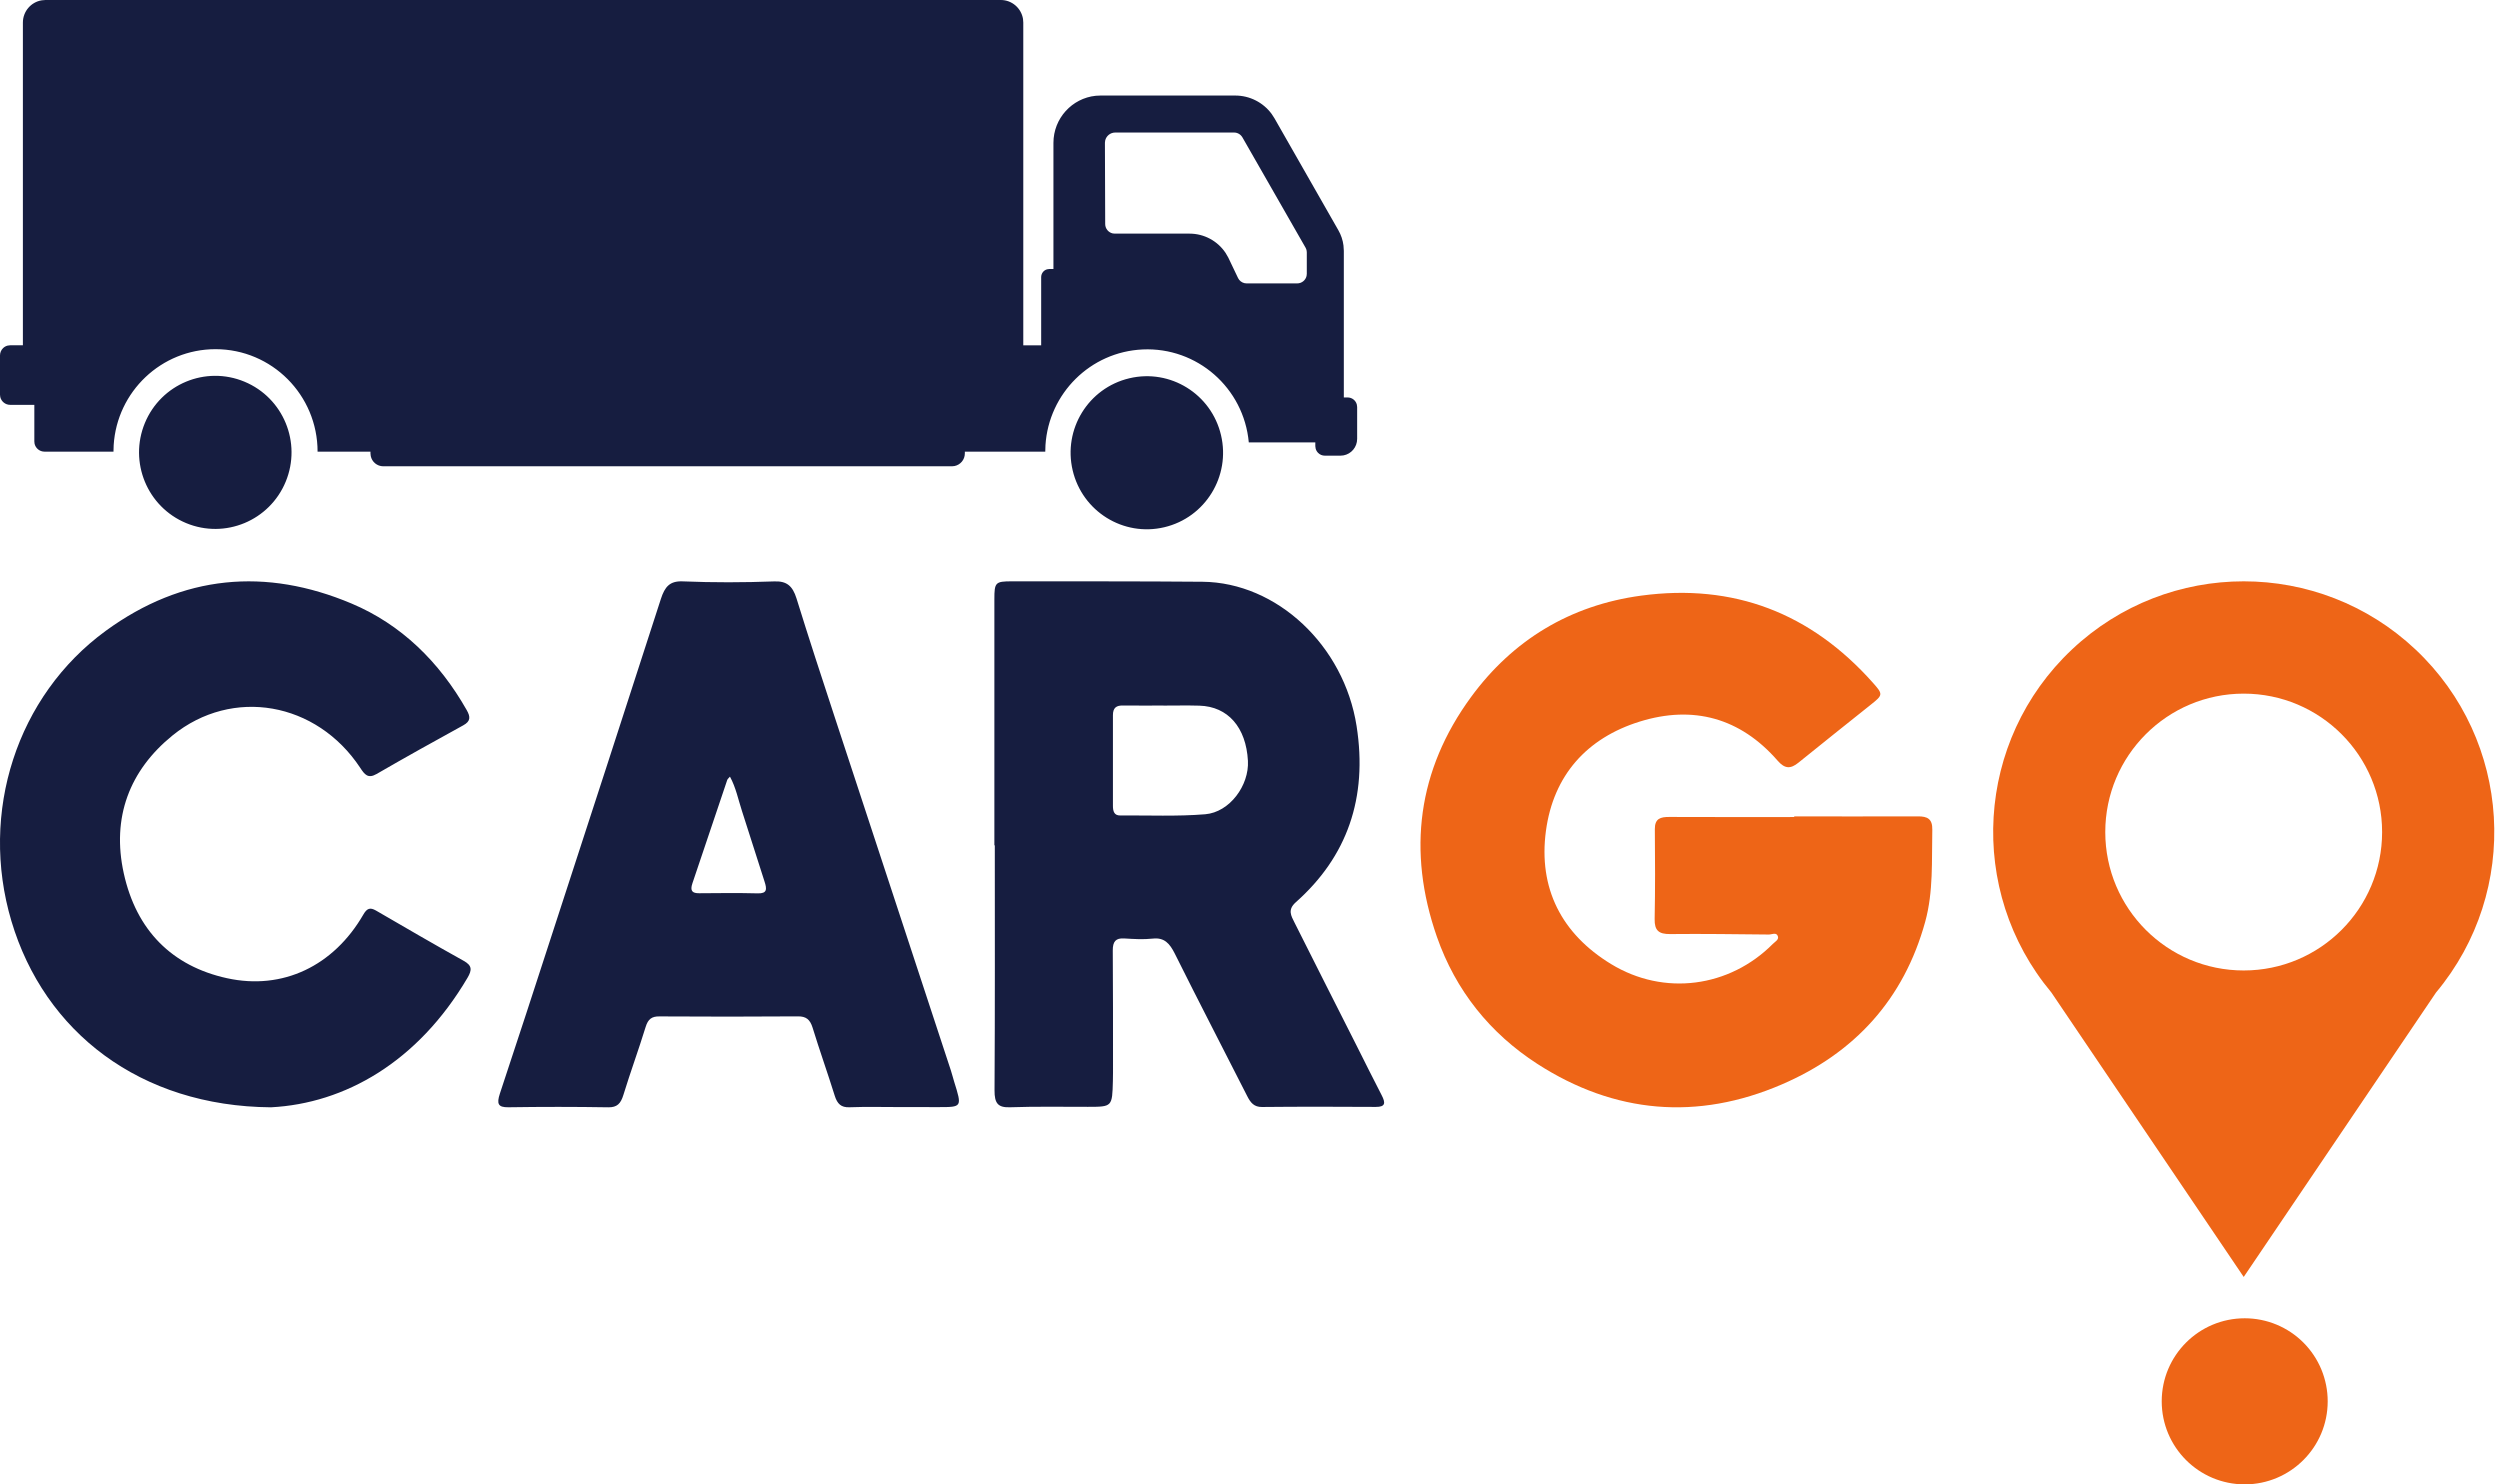
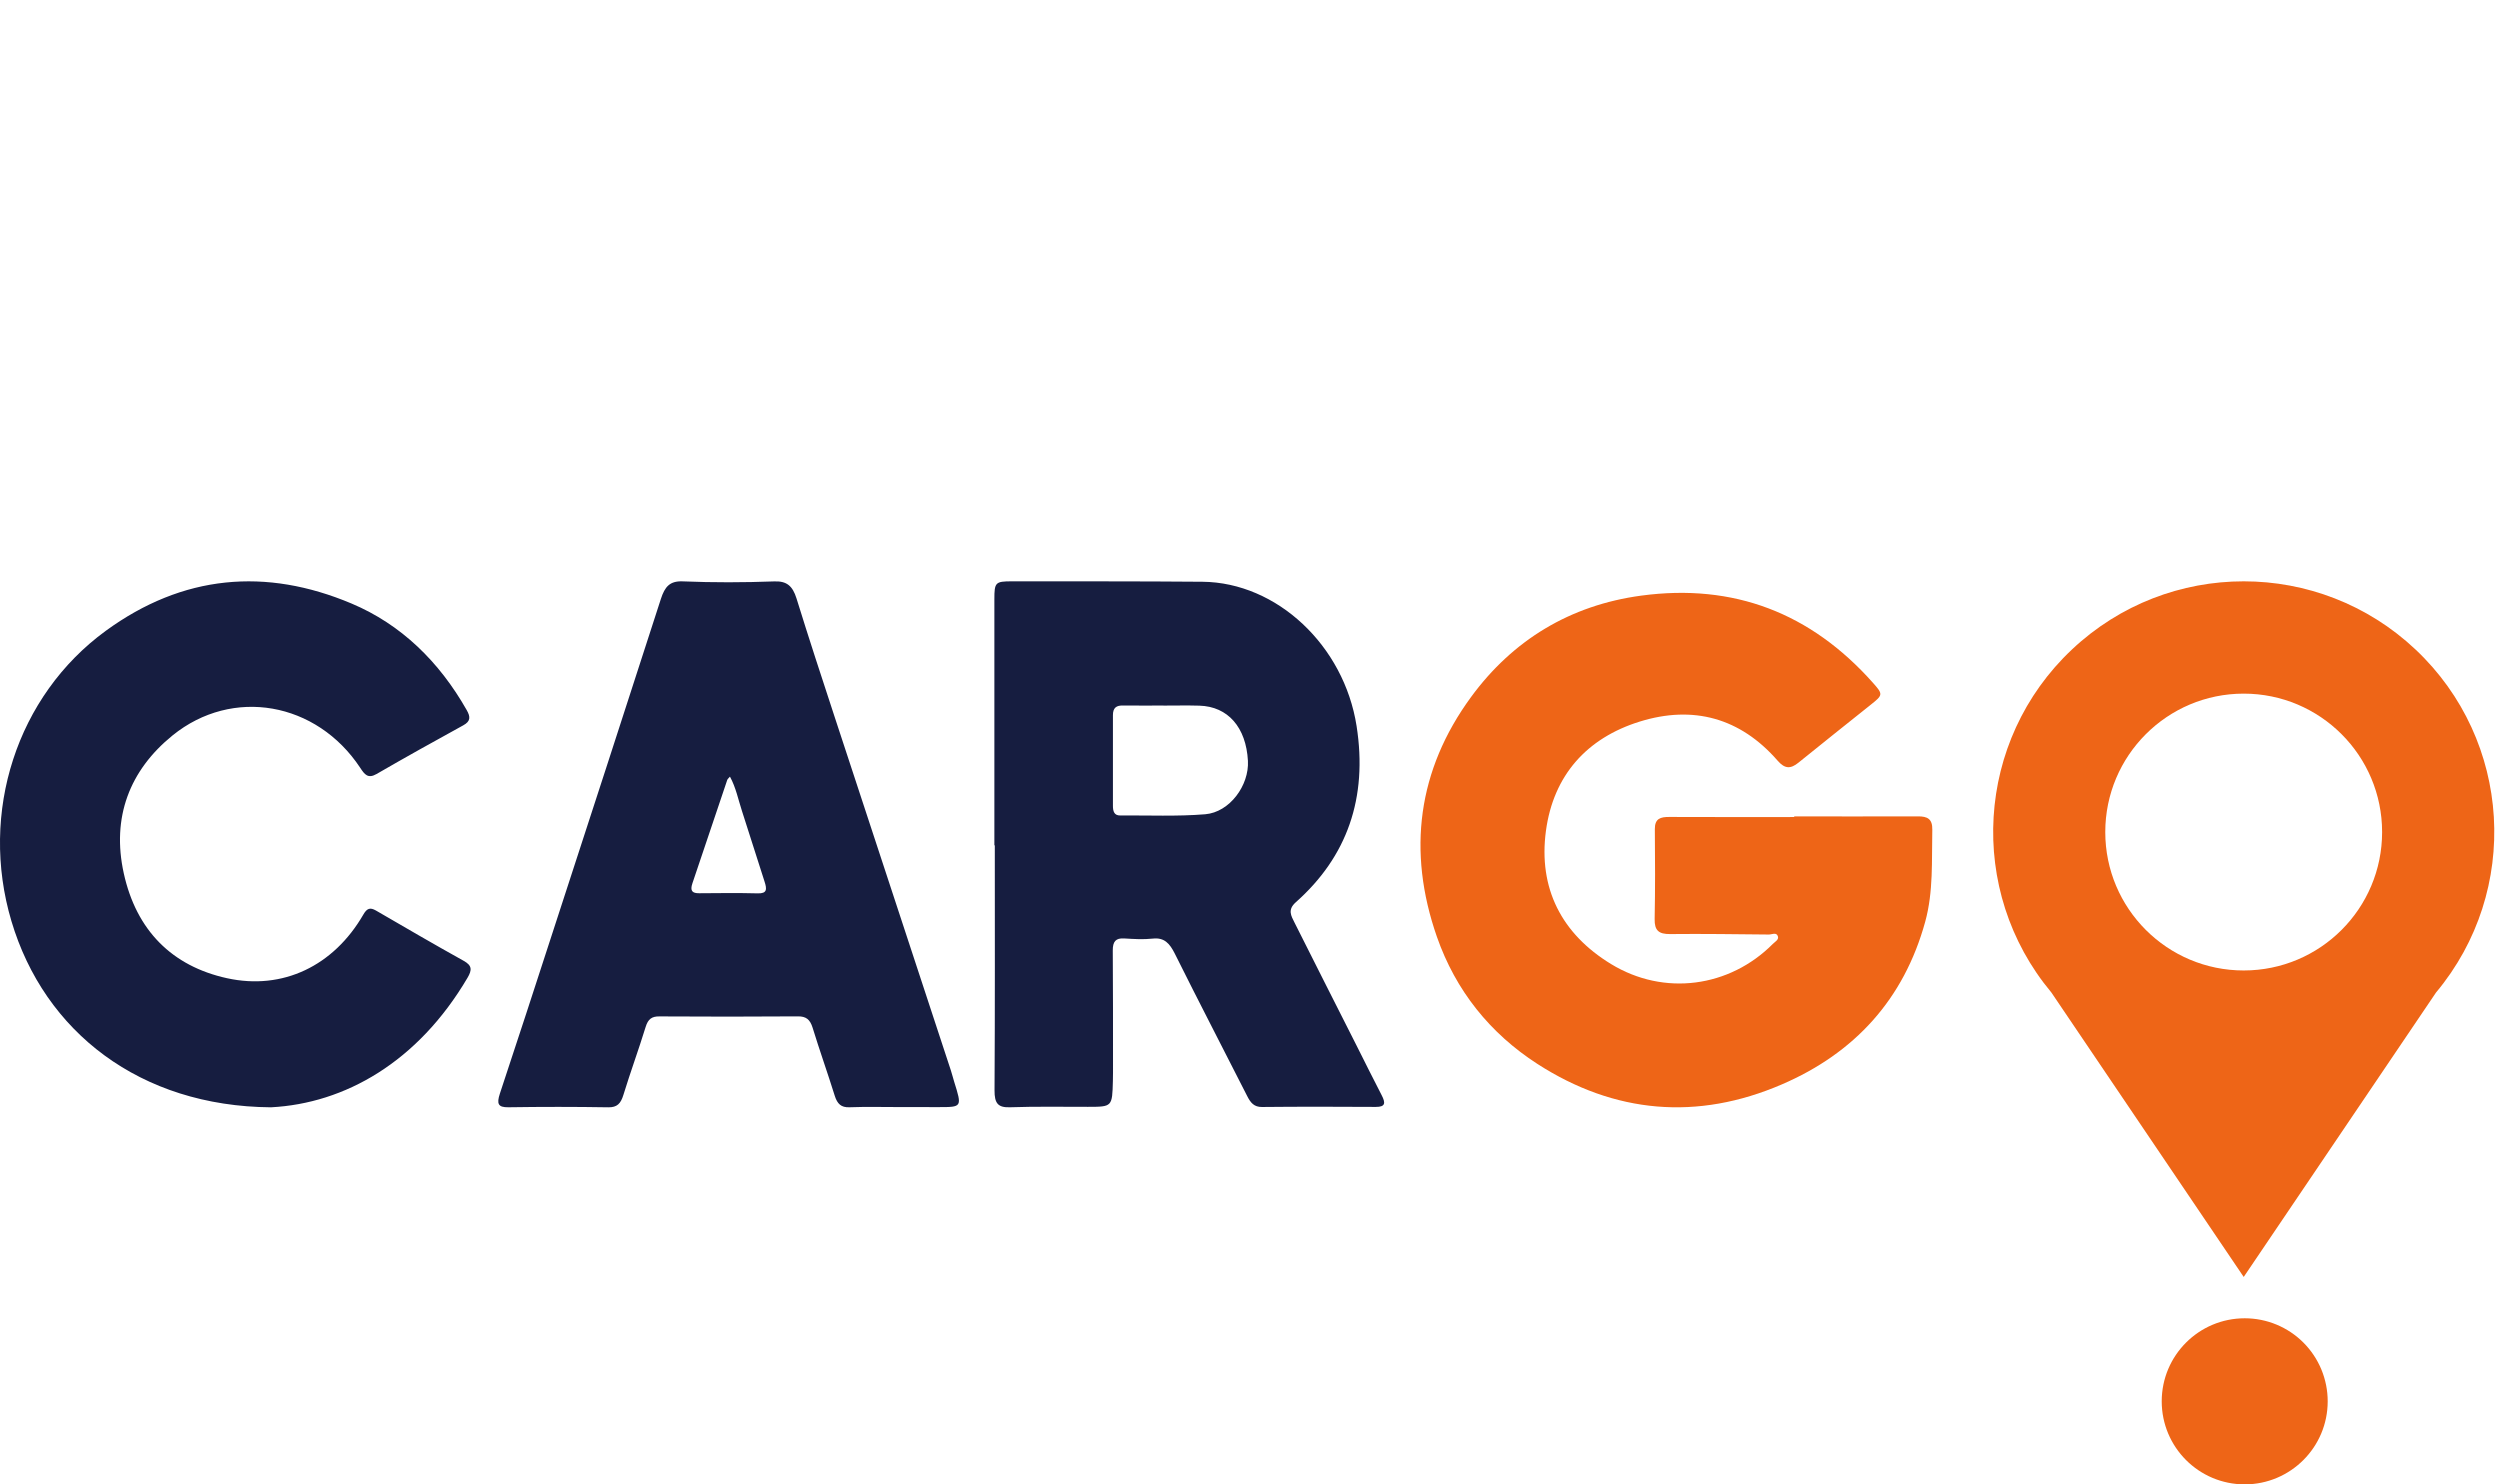
<svg xmlns="http://www.w3.org/2000/svg" width="64px" height="38px" viewBox="0 0 64 38" version="1.1">
  <title>cargo-logo-small-h38</title>
  <g id="logo" stroke="none" stroke-width="1" fill="none" fill-rule="evenodd">
    <g id="cargo-logo-small-h38" transform="translate(-0, 0)">
      <path d="M45.932,20.9 C46.988,20.9 48.043,20.903 49.099,20.899 C49.34,20.898 49.473,20.961 49.467,21.243 C49.449,22.03 49.498,22.82 49.286,23.594 C48.74,25.582 47.478,26.959 45.615,27.761 C43.453,28.693 41.334,28.51 39.357,27.236 C38.145,26.454 37.265,25.358 36.784,23.98 C36.02,21.789 36.292,19.711 37.658,17.845 C38.726,16.386 40.197,15.493 42.015,15.248 C44.386,14.929 46.358,15.694 47.944,17.476 C48.211,17.776 48.207,17.79 47.89,18.042 C47.273,18.534 46.656,19.026 46.043,19.522 C45.84,19.687 45.693,19.687 45.507,19.473 C44.552,18.377 43.345,18.048 41.979,18.472 C40.62,18.894 39.767,19.851 39.576,21.269 C39.378,22.742 39.977,23.907 41.242,24.679 C42.601,25.509 44.276,25.279 45.385,24.164 C45.442,24.106 45.548,24.055 45.512,23.963 C45.471,23.859 45.36,23.925 45.282,23.924 C44.439,23.916 43.597,23.903 42.755,23.912 C42.467,23.915 42.353,23.823 42.359,23.527 C42.374,22.759 42.371,21.991 42.364,21.224 C42.362,20.952 42.512,20.913 42.733,20.914 C43.799,20.919 44.865,20.916 45.932,20.916 C45.932,20.911 45.932,20.906 45.932,20.9" id="Combined-Shape" fill="#EE6517" />
      <path d="M53.041,16.628 C55.511,14.3 59.367,14.3 61.838,16.628 C64.308,18.955 64.538,22.804 62.362,25.409 L62.362,25.409 L57.439,32.69 L52.516,25.409 C50.341,22.804 50.571,18.955 53.041,16.628 Z M57.439,17.757 C55.482,17.757 53.895,19.344 53.895,21.301 C53.895,23.258 55.482,24.844 57.439,24.844 C59.396,24.844 60.982,23.258 60.982,21.301 C60.982,19.344 59.396,17.757 57.439,17.757 Z" id="Combined-Shape" fill="#EE6517" fill-rule="nonzero" />
      <path d="M59.589,35.874 C59.589,37.047 58.639,37.998 57.466,38 L57.466,38 C56.291,38 55.34,37.048 55.34,35.874 L55.34,35.874 C55.34,34.7 56.291,33.748 57.466,33.748 L57.466,33.748 C58.029,33.748 58.57,33.972 58.968,34.371 C59.366,34.77 59.589,35.31 59.589,35.874 L59.589,35.874 Z" id="Path" fill="#EE6517" fill-rule="nonzero" />
-       <path d="M31.258,11.14 C31.506,12.193 30.856,13.249 29.807,13.497 C28.758,13.746 27.707,13.093 27.46,12.04 C27.212,10.987 27.862,9.932 28.911,9.684 C29.96,9.435 31.011,10.087 31.258,11.14 Z M3.708,10.831 C4.121,9.831 5.262,9.357 6.258,9.771 C7.254,10.185 7.727,11.331 7.314,12.331 C6.902,13.33 5.76,13.805 4.765,13.391 C3.769,12.977 3.296,11.831 3.708,10.831 Z M25.621,0 C25.907,0 26.144,0.21 26.189,0.484 L26.196,0.578 L26.196,8.841 L26.654,8.841 L26.654,7.095 C26.654,7 26.717,6.919 26.804,6.895 L26.859,6.887 L26.968,6.887 L26.968,3.656 C26.969,3.03 27.443,2.515 28.05,2.452 L28.173,2.446 L31.623,2.446 C31.992,2.446 32.336,2.622 32.553,2.915 L32.628,3.031 L34.262,5.894 C34.331,6.014 34.376,6.147 34.393,6.284 L34.402,6.422 L34.402,10.175 L34.5,10.175 C34.612,10.175 34.706,10.251 34.734,10.354 L34.743,10.419 L34.743,11.235 C34.743,11.446 34.593,11.621 34.394,11.658 L34.317,11.665 L33.916,11.665 C33.851,11.665 33.789,11.64 33.744,11.594 C33.713,11.563 33.692,11.526 33.681,11.485 L33.672,11.421 L33.672,11.325 L31.969,11.325 C31.842,9.93 30.645,8.882 29.252,8.946 C27.914,9.007 26.849,10.071 26.764,11.395 L26.759,11.562 L24.7,11.562 L24.7,11.607 C24.7,11.766 24.588,11.899 24.438,11.93 L24.372,11.937 L9.812,11.937 C9.654,11.937 9.521,11.824 9.491,11.674 L9.484,11.607 L9.484,11.562 L8.13,11.562 C8.13,10.113 6.96,8.939 5.517,8.939 C4.13,8.939 2.995,10.025 2.91,11.396 L2.905,11.562 L1.136,11.562 C1.014,11.561 0.912,11.475 0.885,11.36 L0.879,11.301 L0.879,10.364 L0.26,10.364 C0.137,10.364 0.035,10.279 0.007,10.165 L0,10.105 L0,9.099 C0,9.029 0.028,8.962 0.078,8.913 C0.111,8.88 0.152,8.858 0.197,8.847 L0.265,8.839 L0.586,8.839 L0.586,0.578 C0.586,0.291 0.795,0.052 1.069,0.008 L1.162,0 L25.621,0 Z M31.594,3.393 L28.549,3.393 C28.425,3.393 28.321,3.479 28.293,3.596 L28.286,3.656 L28.293,5.735 C28.293,5.852 28.374,5.949 28.482,5.975 L28.538,5.981 L30.455,5.981 C30.826,5.982 31.169,6.168 31.373,6.472 L31.443,6.592 L31.695,7.12 C31.728,7.186 31.789,7.233 31.859,7.249 L31.913,7.255 L33.209,7.255 C33.325,7.255 33.423,7.174 33.448,7.065 L33.454,7.009 L33.454,6.462 C33.454,6.434 33.449,6.406 33.44,6.379 L33.422,6.34 L31.806,3.517 C31.762,3.441 31.681,3.393 31.594,3.393 Z" id="Combined-Shape" fill="#161D40" fill-rule="nonzero" />
      <path d="M6.937,28.347 C3.587,28.322 1.137,26.419 0.292,23.579 C-0.535,20.797 0.431,17.811 2.708,16.149 C4.68,14.711 6.805,14.525 9.001,15.451 C10.269,15.986 11.243,16.937 11.947,18.177 C12.046,18.351 12.051,18.463 11.86,18.568 C11.117,18.976 10.375,19.389 9.641,19.814 C9.419,19.942 9.333,19.826 9.221,19.655 C8.106,17.969 5.953,17.582 4.416,18.828 C3.316,19.721 2.853,20.927 3.169,22.359 C3.491,23.821 4.407,24.734 5.811,25.042 C7.239,25.356 8.543,24.727 9.302,23.412 C9.395,23.251 9.475,23.224 9.625,23.31 C10.371,23.743 11.116,24.178 11.87,24.597 C12.086,24.717 12.087,24.829 11.969,25.03 C10.696,27.192 8.825,28.249 6.937,28.347 M29.785,18.063 L29.785,18.062 C29.438,18.062 29.09,18.065 28.742,18.061 C28.583,18.059 28.49,18.115 28.491,18.309 C28.493,19.084 28.491,19.858 28.491,20.632 C28.491,20.772 28.525,20.878 28.677,20.876 C29.403,20.87 30.132,20.904 30.854,20.845 C31.479,20.793 31.981,20.107 31.947,19.477 C31.9,18.619 31.435,18.086 30.705,18.065 C30.399,18.056 30.092,18.063 29.785,18.063 L29.785,18.063 Z M25.456,21.641 C25.456,19.54 25.456,17.44 25.456,15.339 C25.456,14.911 25.48,14.882 25.902,14.882 C27.529,14.884 29.156,14.879 30.782,14.893 C32.688,14.91 34.408,16.526 34.729,18.589 C35.016,20.426 34.487,21.932 33.172,23.098 C32.956,23.29 33.053,23.444 33.139,23.617 C33.666,24.669 34.199,25.719 34.73,26.77 C34.943,27.192 35.152,27.617 35.37,28.036 C35.476,28.24 35.465,28.338 35.221,28.337 C34.249,28.331 33.277,28.329 32.305,28.339 C32.107,28.34 32.016,28.233 31.93,28.063 C31.313,26.846 30.684,25.637 30.076,24.415 C29.944,24.151 29.806,23.996 29.513,24.028 C29.27,24.055 29.022,24.039 28.777,24.024 C28.566,24.012 28.485,24.099 28.487,24.335 C28.495,25.312 28.492,26.289 28.493,27.267 C28.493,27.401 28.494,27.536 28.49,27.67 C28.473,28.335 28.473,28.334 27.853,28.335 C27.189,28.336 26.523,28.323 25.859,28.346 C25.551,28.357 25.457,28.251 25.46,27.908 C25.473,25.819 25.467,23.73 25.467,21.641 L25.456,21.641 Z M18.687,19.882 C18.655,19.921 18.626,19.94 18.617,19.968 C18.319,20.848 18.026,21.729 17.727,22.609 C17.657,22.812 17.727,22.868 17.9,22.867 C18.4,22.863 18.9,22.857 19.4,22.87 C19.639,22.876 19.637,22.765 19.571,22.564 C19.374,21.964 19.191,21.36 18.994,20.76 C18.899,20.47 18.84,20.162 18.687,19.882 M23.036,28.341 C22.604,28.341 22.173,28.33 21.742,28.346 C21.534,28.353 21.435,28.261 21.369,28.05 C21.187,27.467 20.982,26.893 20.803,26.31 C20.736,26.093 20.631,26.018 20.429,26.019 C19.246,26.028 18.062,26.027 16.878,26.02 C16.69,26.018 16.591,26.084 16.528,26.291 C16.348,26.875 16.138,27.447 15.959,28.03 C15.89,28.255 15.796,28.35 15.574,28.347 C14.721,28.333 13.868,28.333 13.016,28.346 C12.751,28.35 12.71,28.26 12.798,27.993 C13.253,26.625 13.698,25.253 14.144,23.881 C15.071,21.033 15.999,18.186 16.918,15.334 C17.019,15.021 17.146,14.87 17.475,14.883 C18.256,14.915 19.04,14.913 19.822,14.884 C20.14,14.872 20.29,14.998 20.391,15.321 C20.703,16.329 21.031,17.331 21.36,18.332 C22.353,21.357 23.349,24.38 24.343,27.405 C24.374,27.499 24.397,27.597 24.427,27.693 C24.63,28.342 24.63,28.342 24.029,28.342 C23.698,28.342 23.367,28.342 23.036,28.341" id="Combined-Shape" fill="#161D40" />
    </g>
  </g>
</svg>